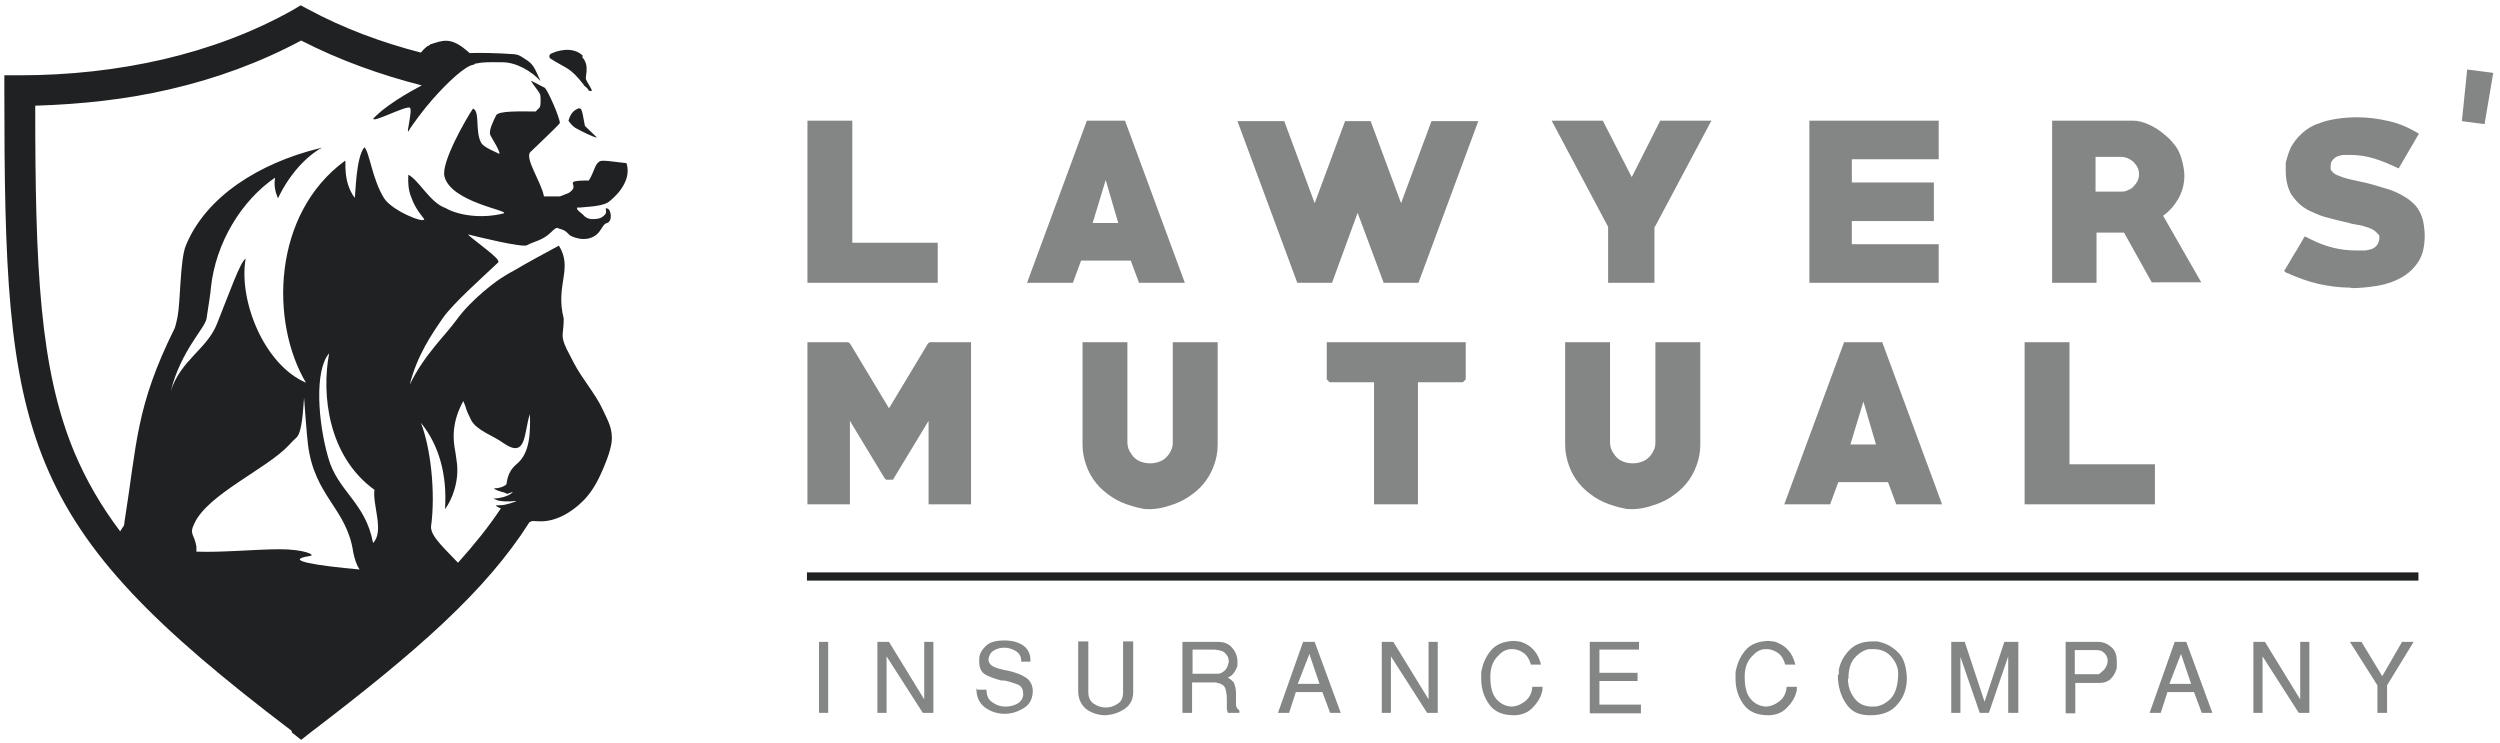
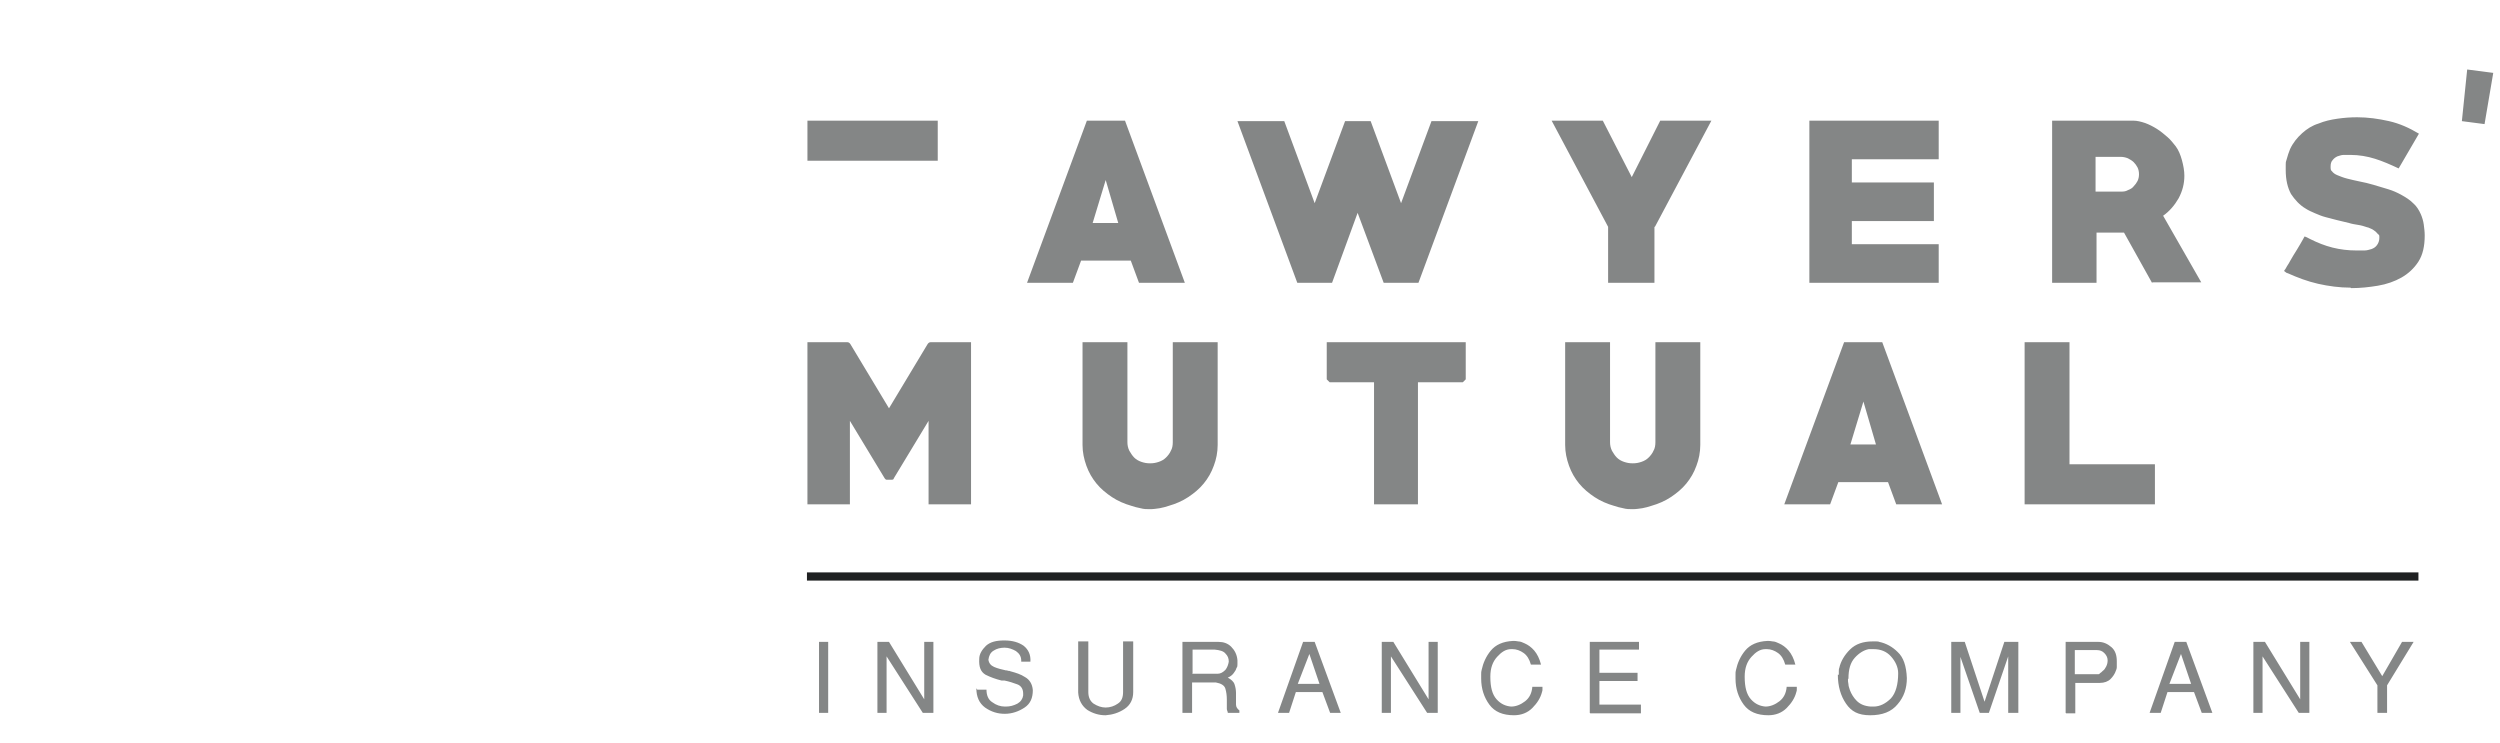
<svg xmlns="http://www.w3.org/2000/svg" width="518" height="154" viewBox="0 0 518 154">
  <g>
-     <path d="M117.7,24.9c.5.7,1,1.4,1.9,1.8.5.3,3.4,1.8,4.1,1.8l-2.5-2.4-.5-2.6c-.4-1.5-.4-.7-.7-1.1-1.1.4-1.8,1.1-2.2,2.6h0ZM60.4,151.4c-28.2-21.4-43.1-36.3-51-55.3C1.6,77.3.9,55,.9,18.8v-3.2h3.2c10.2,0,20.2-1.1,29.7-3.3,9.4-2.2,18.5-5.5,27-10.3l1.5-.9,1.5.8c7.4,4,15.3,6.9,23.4,9,.4-.5.9-1,1.3-1.3.2-.1.7-.3.6-.4,2.5-.7,4.2-1.9,8.2,1.8,1.7-.1,6.2,0,8.7.2.8,0,1.4.2,1.6.3.4.2.7.4,1,.6,2,1.2,2.1,1.9,3.4,4.7-1.8-2-5-3.9-7.9-3.9s-3.7-.1-5.7.3c0,0-.1.1-.2.2-1.7.1-5.5,3.7-8.5,7.1-1.8,2-4.4,5.5-5,6.6-.7,1.1.9-4.5.2-4.8-.9-.4-8.1,3.4-7.5,2.2,3.5-3.6,9.9-6.7,10-6.8h0c-8.6-2.2-17-5.2-25-9.3-8.6,4.6-17.7,7.9-27.2,10.1-9,2.1-18.3,3.1-27.9,3.4,0,33.6.9,54.5,8.1,71.8,2.4,5.7,5.5,11.1,9.5,16.4.2-.3.3-.5.5-.8.4-.5.3-.4.4-1.2,2.6-16.3,2.3-23.8,10.4-40.1.3-.9.4-1.5.6-2.4.6-3.1.5-11.8,1.7-14.7,4.2-10.3,15.4-17.1,27.4-20.1.3,0,.5-.2.8-.2-3.1,1.7-6.7,5.4-9.1,10.5-.5-1.2-.9-2.5-.6-4.3-7,4.8-12.3,13.5-13.3,22.8,0,.7-.5,3.7-.9,6.4-.3,2-5.3,6.6-7.4,15,2.1-6.5,7.5-8.6,9.6-14,2.6-6.5,4.8-12.8,5.9-13.4-1.5,8.5,3.7,21.9,12.5,25.7-7.4-12.4-7.1-34.9,8.1-46,.3-.2-.6,4.2,2,7.7.2-.7.2-8.3,2-10.5,1.1,1.1,1.6,6.6,4.1,10.6,1.6,2.5,8.3,5.3,8.3,4.3-1.6-2-2.2-3.1-2.9-5.1-.3-.9-.5-2.2-.4-4.1,2.2,1.1,4.5,5.8,7.7,6.9,2.6,1.5,7.4,2.3,12.1,1.1,1.1-.6-10.9-2.3-12.3-7.6-.8-2.9,4.6-12.2,5.9-14.1,1.5.5.4,4.8,1.7,7.1.5.9,2.8,1.8,3.8,2.3,0-.9-1.6-3.2-1.9-3.9-.4-.9.6-2.9,1.2-4.1.5-1,5.2-.8,8.2-.8.3-.4.8-.7.9-1,.2-.8.1-2.4,0-2.6-.7-1.2-1.3-1.7-1.9-2.8.7.4,2.2,1.1,2.9,1.5.7.7,3.1,6.2,3.1,7.3,0,.2-5.8,5.7-6.1,6-1.3,1.2,2.4,6.5,2.8,9.2h3.3l1.8-.7c1.9-1.2.5-1.9,1-2.3.3-.2,1.1-.3,3.2-.3,1.2-1.9,1.2-3.4,2.3-4,.6-.3,3.4.2,5.5.4,1.4,4.2-3.4,7.8-3.4,7.8-1.2,1.2-4.5,1.2-6.2,1.4,0,0-.6,0-.6,0-.3.5.9,1.1,1.4,1.7.3.3.7.6,1.5.7.9,0,1.8,0,2.5-.6.9-.7.5-1.2.5-1.6,0-.1.1,0,.3,0,.5,0,.9,1.2.7,2.1,0,.2-.2.6-.5.8-.2.1-.4.2-.5.2-.8.5-1,1.8-2.3,2.6-.6.4-1.5.7-2.8.6-.9-.1-2.2-.5-2.6-1-.7-.8-1.4-1-1.9-1.1-.4-.1-.4-.6-1.7.7-1.7,1.7-3.5,1.9-5,2.7-.8.6-10.5-1.8-12.1-2.2-.6-.2,1.7,1.5,3.7,3.1,1.5,1.2,2.8,2.3,2.4,2.7-3.5,3.3-9.2,8.4-11.3,11.3-2.5,3.6-5.5,8-7,14,3-6.2,7.2-10,9.6-13.3,3.3-4.6,8.8-8.5,9.7-9,.8-.5,1.6-1,2.4-1.4,2-1.2,7.1-4,9.2-5.1,3,4.8-.8,8.1,1,15.1,0,3.5-.8,3.3.6,6.3.5,1,1,1.9,1.5,2.9,1.7,3.3,4.5,6.4,6,9.7,1,2.2,2.2,4,1.8,6.9-.3,2-1.5,4.9-2.3,6.6-1,2.2-2.2,4-3.6,5.4-2.2,2.2-5.7,4.5-9.4,4.2-1.2,0-.8-.2-1.7.2-9,14.2-23.2,26.7-45.4,43.6l-1.9,1.5-1.9-1.5h0ZM94.9,116.6c3.4-3.8,6.4-7.5,8.9-11.3-.3,0-.6-.2-.9-.4l-.2-.2c1.1,0,1.6,0,2.6-.3.2,0,1.5-.5,1.6-.5.3-.2-.9,0-1.2,0-.5,0-1.6,0-1.9-.1-.6,0-1.1-.3-1.6-.5,1.1,0,3.3-.4,4.1-1.4-.6.2-1.2.5-1.3.4-.5-.4-1.8-.4-2.7-1.1,1,0,2-.3,2.6-.8.2-.3,0-2.4,2.1-4.2,2.9-2.3,2.9-6.8,2.8-10.4-1.3,3.8-.6,9.4-5.5,6-2-1.5-5.6-2.6-6.7-4.8-.5-1-.9-1.8-1.2-2.9l-.4-1c-1.1,2-1.9,4.2-2,6.9,0,2.6.3,2.8.6,5.4.7,4.2-1,8.3-2.4,10.1.5-7.2-1.3-13.4-5-17.9,2,5,3.1,14.4,2.1,21.6,0,2.1,3.4,5,5.5,7.3h0ZM74.5,118c-8.8-.8-16.1-1.9-10.3-2.8,1.4-.2-1.3-1.4-6.2-1.4s-11.9.7-17.3.5c0-.3,0-.6,0-1-.4-2.7-1.6-2.5-.4-4.9,2.8-6,15-11.3,19.5-16.1.3-.3.9-1,1.6-1.6,1.3-1.2,1.4-6.3,1.6-8.3.1,1.5.6,8.1.8,9.6,1.3,10.9,8.1,13.3,9.4,22.5.3,1.4.7,2.6,1.3,3.5h0ZM77.6,101.5c-9.7-7-11-19.9-9.4-28.3-3.1,3.6-2.3,14.3-.2,21.6,2,7.1,7.7,9.2,9.3,17.7,2.4-2.4-.2-8,.3-11.1h0ZM120.6,11.8c1.8,1.9.4,4.3.9,4.8,0,.2,1.3,2.1,1.1,2.2-.1.1-.3.1-.5,0,0,0-.1,0-.2-.2-.2-.4-.6-.6-.9-.9,0,0,0,0-.1-.2-2.9-3.7-3.5-3.2-6.9-5.4-.3-.3-.2-.8.2-1,2.4-1.1,5.1-1.1,6.6.5h0Z" fill="#1f2122" fill-rule="evenodd" />
-     <path d="M192.4,104.5v-17.3l-7.2,11.9c0,.2-.2.3-.4.3-.2,0-.4,0-.5,0s-.4,0-.6,0c-.2,0-.3-.2-.4-.3l-7.2-11.9v17.3h-8.8v-33.6h8.2c.3,0,.5.1.7.4l8,13.3,8-13.3c.2-.3.4-.4.7-.4h8.3v33.6h-8.8ZM514.7,25.7l-4.6-.6,1.1-10.7,5.4.7-1.8,10.6h0ZM167.3,58.6V25h9.3v25.3h17.7v8.3h-27ZM236,58.6l-1.7-4.6h-10.3l-1.7,4.6h-9.5l12.4-33.6h7.9l12.4,33.6h-9.5ZM229.1,37.3l-2.7,8.9h5.3l-2.6-8.9h0ZM293.9,58.6h-7.2l-5.4-14.5-5.3,14.5h-7.2l-12.4-33.5h9.7l6.3,17,6.3-17h5.3l6.3,17,6.3-17h9.7l-12.4,33.5h0ZM342.8,47v11.6h-9.6v-11.6l-11.7-22h10.6l6,11.7,5.9-11.7h10.6l-11.7,22h0ZM374.9,58.6V25h26.8v8h-18v4.8h17v8h-17v4.8h18v8h-26.8ZM445.9,58.6l-5.8-10.4h-5.7v10.4s-9.2,0-9.2,0V25h16.8c.8,0,1.6.2,2.5.5.8.3,1.6.7,2.4,1.2.8.5,1.5,1.1,2.2,1.7.7.6,1.2,1.3,1.7,1.9.6.8,1,1.8,1.3,2.9.3,1.1.5,2.2.5,3.2,0,1.7-.4,3.2-1.2,4.7-.8,1.4-1.9,2.7-3.2,3.6l7.9,13.8h-10.1ZM439.4,32.5h-5.2v7.2h5.2c.5,0,1,0,1.5-.3.5-.2.9-.4,1.2-.8.3-.3.6-.7.8-1.1.2-.4.3-.9.3-1.4s-.1-1-.3-1.4c-.2-.4-.5-.8-.8-1.1-.3-.3-.8-.6-1.2-.8-.5-.2-1-.3-1.5-.3h0ZM487,59.6c-2.2,0-4.5-.3-6.7-.8-2.2-.5-4.3-1.3-6.3-2.2,0,0-.2,0-.4-.2-.2-.1-.3-.2-.3-.3s0-.1.2-.3c.1-.2.3-.5.4-.7.2-.3.4-.6.6-1,.2-.4.5-.8.7-1.2.5-.8,1-1.6,1.4-2.3.4-.7.7-1.2.9-1.6.4.1.7.3,1.1.5,1.6.8,3.1,1.4,4.7,1.8,1.6.4,3.2.6,5,.6s1,0,1.6,0c.6,0,1.1-.2,1.5-.3.5-.2.8-.4,1.1-.8.3-.4.5-.9.5-1.5s0-.6-.3-.8c-.2-.2-.4-.5-.6-.6-.3-.2-.5-.4-.8-.5-.3-.1-.6-.3-.8-.3-.6-.2-1.2-.4-1.9-.5-.6-.1-1.3-.2-1.9-.4-.8-.2-1.7-.4-2.5-.6-.8-.2-1.6-.4-2.3-.6-.8-.2-1.5-.5-2.2-.8-.7-.3-1.4-.6-2-1-1.2-.7-2.2-1.8-3-3-.7-1.3-1.1-2.9-1.1-5s0-1.4.2-2.2c.2-.7.4-1.4.7-2.1.6-1.3,1.5-2.4,2.5-3.3,1-.9,2.1-1.6,3.4-2,1.2-.5,2.5-.8,3.9-1,1.4-.2,2.7-.3,4.1-.3,2.2,0,4.4.3,6.6.8,2.2.5,4.2,1.4,6.2,2.6-.7,1.2-1.4,2.4-2.1,3.6-.7,1.2-1.4,2.4-2.1,3.6-1.7-.8-3.3-1.5-4.9-2-1.6-.5-3.3-.8-5.1-.8s-.9,0-1.4,0c-.5,0-.9.2-1.3.3-.4.2-.7.4-1,.8-.3.3-.4.8-.4,1.3s0,.8.3,1c.2.3.6.6,1.1.8.5.2,1.2.5,2,.7.8.2,1.6.4,2.6.6s1.9.4,2.9.7c1,.3,2,.6,3,.9,1,.3,1.9.7,2.8,1.2.9.5,1.7,1,2.4,1.7.7.6,1.2,1.4,1.6,2.3.3.7.5,1.4.6,2.1.1.8.2,1.5.2,2.3,0,2.2-.4,4-1.3,5.4-.9,1.4-2.1,2.5-3.5,3.3-1.4.8-3.1,1.4-4.9,1.7-1.8.3-3.6.5-5.5.5h0ZM252.3,92.2c0,1.5-.3,3-.8,4.3-.5,1.4-1.2,2.6-2.1,3.7-.9,1.1-2,2-3.2,2.8-1.2.8-2.6,1.4-4,1.8-.6.2-1.3.4-1.9.5-.7.1-1.3.2-2,.2s-1.3,0-2-.2c-.6-.1-1.3-.3-1.9-.5-1.4-.4-2.8-1-4-1.8-1.2-.8-2.3-1.7-3.2-2.8-.9-1.1-1.6-2.3-2.1-3.7-.5-1.4-.8-2.8-.8-4.3v-21.3h9.3v20.7c0,.6.1,1.2.4,1.8.3.5.6,1,1,1.4.4.4.9.7,1.5.9.6.2,1.1.3,1.8.3s1.2-.1,1.8-.3c.6-.2,1.1-.5,1.5-.9.4-.4.8-.9,1-1.4.3-.5.4-1.1.4-1.8v-20.7h9.3v21.3h0ZM303,79.2h-9.2v25.3h-9.1v-25.3h-9.2l-.6-.6v-7.7h28.8v7.7l-.6.6h0ZM352.3,92.2c0,1.5-.3,3-.8,4.3-.5,1.4-1.2,2.6-2.1,3.7-.9,1.1-2,2-3.2,2.8-1.2.8-2.6,1.4-4,1.8-.6.2-1.3.4-1.9.5-.7.1-1.3.2-2,.2s-1.3,0-2-.2c-.6-.1-1.3-.3-1.9-.5-1.4-.4-2.8-1-4-1.8-1.2-.8-2.3-1.7-3.2-2.8-.9-1.1-1.6-2.3-2.1-3.7-.5-1.4-.8-2.8-.8-4.3v-21.3h9.3v20.7c0,.6.1,1.2.4,1.8.3.5.6,1,1,1.4.4.4.9.7,1.5.9.6.2,1.1.3,1.8.3s1.2-.1,1.8-.3c.6-.2,1.1-.5,1.5-.9.4-.4.8-.9,1-1.4.3-.5.4-1.1.4-1.8v-20.7h9.3v21.3h0ZM392.9,104.5l-1.7-4.6h-10.3l-1.7,4.6h-9.5l12.4-33.6h7.9l12.4,33.6h-9.5ZM386.1,83.2l-2.7,8.9h5.3l-2.6-8.9h0ZM419.5,104.5v-33.6h9.3v25.3h17.7v8.3h-27Z" fill="#848686" />
+     <path d="M192.4,104.5v-17.3l-7.2,11.9c0,.2-.2.3-.4.3-.2,0-.4,0-.5,0s-.4,0-.6,0c-.2,0-.3-.2-.4-.3l-7.2-11.9v17.3h-8.8v-33.6h8.2c.3,0,.5.1.7.4l8,13.3,8-13.3c.2-.3.4-.4.7-.4h8.3v33.6h-8.8ZM514.7,25.7l-4.6-.6,1.1-10.7,5.4.7-1.8,10.6h0ZM167.3,58.6V25h9.3h17.7v8.3h-27ZM236,58.6l-1.7-4.6h-10.3l-1.7,4.6h-9.5l12.4-33.6h7.9l12.4,33.6h-9.5ZM229.1,37.3l-2.7,8.9h5.3l-2.6-8.9h0ZM293.9,58.6h-7.2l-5.4-14.5-5.3,14.5h-7.2l-12.4-33.5h9.7l6.3,17,6.3-17h5.3l6.3,17,6.3-17h9.7l-12.4,33.5h0ZM342.8,47v11.6h-9.6v-11.6l-11.7-22h10.6l6,11.7,5.9-11.7h10.6l-11.7,22h0ZM374.9,58.6V25h26.8v8h-18v4.8h17v8h-17v4.8h18v8h-26.8ZM445.9,58.6l-5.8-10.4h-5.7v10.4s-9.2,0-9.2,0V25h16.8c.8,0,1.6.2,2.5.5.8.3,1.6.7,2.4,1.2.8.5,1.5,1.1,2.2,1.7.7.6,1.2,1.3,1.7,1.9.6.8,1,1.8,1.3,2.9.3,1.1.5,2.2.5,3.2,0,1.7-.4,3.2-1.2,4.7-.8,1.4-1.9,2.7-3.2,3.6l7.9,13.8h-10.1ZM439.4,32.5h-5.2v7.2h5.2c.5,0,1,0,1.5-.3.5-.2.9-.4,1.2-.8.3-.3.6-.7.8-1.1.2-.4.3-.9.3-1.4s-.1-1-.3-1.4c-.2-.4-.5-.8-.8-1.1-.3-.3-.8-.6-1.2-.8-.5-.2-1-.3-1.5-.3h0ZM487,59.6c-2.2,0-4.5-.3-6.7-.8-2.2-.5-4.3-1.3-6.3-2.2,0,0-.2,0-.4-.2-.2-.1-.3-.2-.3-.3s0-.1.2-.3c.1-.2.3-.5.4-.7.2-.3.4-.6.6-1,.2-.4.5-.8.7-1.2.5-.8,1-1.6,1.4-2.3.4-.7.7-1.2.9-1.6.4.1.7.3,1.1.5,1.6.8,3.1,1.4,4.7,1.8,1.6.4,3.2.6,5,.6s1,0,1.6,0c.6,0,1.1-.2,1.5-.3.5-.2.8-.4,1.1-.8.3-.4.5-.9.5-1.5s0-.6-.3-.8c-.2-.2-.4-.5-.6-.6-.3-.2-.5-.4-.8-.5-.3-.1-.6-.3-.8-.3-.6-.2-1.2-.4-1.9-.5-.6-.1-1.3-.2-1.9-.4-.8-.2-1.7-.4-2.5-.6-.8-.2-1.6-.4-2.3-.6-.8-.2-1.5-.5-2.2-.8-.7-.3-1.4-.6-2-1-1.2-.7-2.2-1.8-3-3-.7-1.3-1.1-2.9-1.1-5s0-1.4.2-2.2c.2-.7.4-1.4.7-2.1.6-1.3,1.5-2.4,2.5-3.3,1-.9,2.1-1.6,3.4-2,1.2-.5,2.5-.8,3.9-1,1.4-.2,2.7-.3,4.1-.3,2.2,0,4.4.3,6.6.8,2.2.5,4.2,1.4,6.2,2.6-.7,1.2-1.4,2.4-2.1,3.6-.7,1.2-1.4,2.4-2.1,3.6-1.7-.8-3.3-1.5-4.9-2-1.6-.5-3.3-.8-5.1-.8s-.9,0-1.4,0c-.5,0-.9.2-1.3.3-.4.2-.7.4-1,.8-.3.3-.4.8-.4,1.3s0,.8.3,1c.2.3.6.6,1.1.8.5.2,1.2.5,2,.7.8.2,1.6.4,2.6.6s1.9.4,2.9.7c1,.3,2,.6,3,.9,1,.3,1.9.7,2.8,1.2.9.5,1.7,1,2.4,1.7.7.6,1.2,1.4,1.6,2.3.3.7.5,1.4.6,2.1.1.8.2,1.5.2,2.3,0,2.2-.4,4-1.3,5.4-.9,1.4-2.1,2.5-3.5,3.3-1.4.8-3.1,1.4-4.9,1.7-1.8.3-3.6.5-5.5.5h0ZM252.3,92.2c0,1.5-.3,3-.8,4.3-.5,1.4-1.2,2.6-2.1,3.7-.9,1.1-2,2-3.2,2.8-1.2.8-2.6,1.4-4,1.8-.6.2-1.3.4-1.9.5-.7.1-1.3.2-2,.2s-1.3,0-2-.2c-.6-.1-1.3-.3-1.9-.5-1.4-.4-2.8-1-4-1.8-1.2-.8-2.3-1.7-3.2-2.8-.9-1.1-1.6-2.3-2.1-3.7-.5-1.4-.8-2.8-.8-4.3v-21.3h9.3v20.7c0,.6.1,1.2.4,1.8.3.5.6,1,1,1.4.4.4.9.7,1.5.9.6.2,1.1.3,1.8.3s1.2-.1,1.8-.3c.6-.2,1.1-.5,1.5-.9.4-.4.8-.9,1-1.4.3-.5.4-1.1.4-1.8v-20.7h9.3v21.3h0ZM303,79.2h-9.2v25.3h-9.1v-25.3h-9.2l-.6-.6v-7.7h28.8v7.7l-.6.6h0ZM352.3,92.2c0,1.5-.3,3-.8,4.3-.5,1.4-1.2,2.6-2.1,3.7-.9,1.1-2,2-3.2,2.8-1.2.8-2.6,1.4-4,1.8-.6.2-1.3.4-1.9.5-.7.1-1.3.2-2,.2s-1.3,0-2-.2c-.6-.1-1.3-.3-1.9-.5-1.4-.4-2.8-1-4-1.8-1.2-.8-2.3-1.7-3.2-2.8-.9-1.1-1.6-2.3-2.1-3.7-.5-1.4-.8-2.8-.8-4.3v-21.3h9.3v20.7c0,.6.1,1.2.4,1.8.3.5.6,1,1,1.4.4.4.9.7,1.5.9.6.2,1.1.3,1.8.3s1.2-.1,1.8-.3c.6-.2,1.1-.5,1.5-.9.4-.4.8-.9,1-1.4.3-.5.4-1.1.4-1.8v-20.7h9.3v21.3h0ZM392.9,104.5l-1.7-4.6h-10.3l-1.7,4.6h-9.5l12.4-33.6h7.9l12.4,33.6h-9.5ZM386.1,83.2l-2.7,8.9h5.3l-2.6-8.9h0ZM419.5,104.5v-33.6h9.3v25.3h17.7v8.3h-27Z" fill="#848686" />
    <path d="M169.7,147.7v-14.7h1.9v14.7h-1.9ZM181.8,147.7v-14.7h2.4l7.3,11.9v-11.9h1.9v14.7h-2.2l-7.5-11.7v11.7h-1.9ZM202.5,142.9h1.9c0,1.2.4,2.1,1.2,2.6.8.6,1.7.9,2.6.9h.2c.9,0,1.6-.2,2.4-.6.7-.4,1.1-1,1.2-1.7,0,0,0-.1,0-.2v-.2c0-.9-.4-1.6-1.2-1.9-.8-.3-1.7-.6-2.7-.8-.1,0-.2,0-.3,0-.1,0-.2,0-.3,0-1.2-.3-2.3-.7-3.3-1.2-1-.6-1.4-1.6-1.3-3.3,0-1,.6-1.9,1.4-2.7.9-.8,2.1-1.1,3.8-1.1s3,.4,4,1.1c1,.8,1.5,1.9,1.4,3.3h-1.9v-.2h0c0-.9-.4-1.5-1.1-2-.7-.4-1.5-.7-2.3-.7h-.1c-.8,0-1.6.2-2.2.6-.7.4-1,1.1-1.1,1.9.1.7.5,1.2,1.2,1.5.7.3,1.5.5,2.4.7.2,0,.3,0,.5.1.2,0,.3,0,.5.1,1.1.3,2.1.6,3,1.2.9.5,1.5,1.4,1.6,2.7,0,1.6-.5,2.8-1.7,3.6-1.2.8-2.6,1.3-4.1,1.3h0c-1.5,0-2.8-.4-4.1-1.3-1.2-.9-1.8-2.2-1.8-4h0ZM223.4,143.4v-10.5h2.1v10.5c0,1.1.4,1.9,1.1,2.4.8.5,1.6.8,2.5.8s1.8-.3,2.5-.8c.8-.5,1.1-1.3,1.1-2.4v-10.5h2.1v10.5c0,1.5-.6,2.7-1.8,3.5-1.2.8-2.5,1.2-3.9,1.3h-.1c-1.3,0-2.6-.4-3.7-1.1-1.1-.8-1.8-2-1.9-3.6h0ZM245,147.7v-14.7h7.5c1,0,1.9.3,2.6,1,.7.7,1.2,1.6,1.3,2.8,0,.2,0,.5,0,.8,0,.3,0,.6-.2.8-.1.4-.3.7-.6,1.1-.3.4-.7.7-1.2.9.7.4,1.2.8,1.4,1.4.2.6.3,1.2.3,1.8h0v.8c0,.6,0,1.1,0,1.6,0,.5.3.9.7,1.2v.5h-2.4c0-.3-.2-.5-.2-.8,0-.3,0-.6,0-.9,0-.1,0-.3,0-.4,0-.1,0-.3,0-.4h0v-.2c0-.9-.1-1.6-.3-2.3-.2-.7-.9-1.1-2-1.3h-4.9v6.3h-1.9ZM247,139.6h5.1s0,0,.1,0h.1c.6,0,1.1-.3,1.6-.8.4-.5.6-1.1.7-1.7h0c0-.7-.2-1.2-.7-1.7-.4-.5-1.2-.7-2.2-.8h-4.6v4.9h0ZM264.8,147.7l5.2-14.7h2.4l5.4,14.7h-2.2l-1.6-4.3h-5.5l-1.4,4.3h-2.2ZM268.9,141.7h4.5l-2.1-6.2-2.4,6.2h0ZM286.3,147.7v-14.7h2.4l7.3,11.9v-11.9h1.9v14.7h-2.2l-7.5-11.7v11.7h-1.9ZM306.9,140.6c0-.3,0-.6,0-.9,0-.3,0-.6.1-.9.3-1.4.9-2.8,1.9-4,1-1.2,2.5-1.9,4.6-2,.3,0,.7,0,1.1.1.4,0,.9.2,1.3.4.7.3,1.4.8,2,1.5.6.7,1.1,1.7,1.4,2.9h-2.1c-.3-1.1-.8-1.9-1.5-2.4-.7-.5-1.5-.8-2.3-.8h-.2s0,0-.1,0c-1.1,0-2,.6-2.9,1.6-.9,1-1.4,2.3-1.4,4.1,0,2.2.4,3.7,1.3,4.7.9,1,1.9,1.4,3,1.5h0c1,0,2-.4,2.9-1.1.9-.7,1.4-1.7,1.5-3h2.1c0,.2,0,.4,0,.5,0,.2,0,.4-.1.6-.3,1.2-1,2.3-2,3.3-1,1-2.3,1.5-3.8,1.5-2.3,0-4-.7-5.1-2.2-1.1-1.5-1.7-3.3-1.7-5.4h0ZM329.4,147.7v-14.7h10.2v1.6h-8.2v4.8h7.9v1.7h-7.9v4.9h8.6v1.8h-10.5ZM359.6,140.6c0-.3,0-.6,0-.9,0-.3,0-.6.1-.9.3-1.4.9-2.8,1.9-4,1-1.2,2.5-1.9,4.6-2,.3,0,.7,0,1.1.1.4,0,.9.2,1.3.4.7.3,1.4.8,2,1.5.6.7,1.1,1.7,1.4,2.9h-2.1c-.3-1.1-.8-1.9-1.5-2.4-.7-.5-1.5-.8-2.3-.8h-.2s0,0-.1,0c-1.1,0-2,.6-2.9,1.6-.9,1-1.4,2.3-1.4,4.1,0,2.2.4,3.7,1.3,4.7.9,1,1.9,1.4,3,1.5h0c1,0,2-.4,2.9-1.1.9-.7,1.4-1.7,1.5-3h2.1c0,.2,0,.4,0,.5,0,.2,0,.4-.1.6-.3,1.2-1,2.3-2,3.3-1,1-2.3,1.5-3.8,1.5-2.3,0-4-.7-5.1-2.2-1.1-1.5-1.7-3.3-1.7-5.4h0ZM381,139.8c0-.2,0-.5,0-.7,0-.2,0-.5.1-.7.3-1.4,1.1-2.7,2.2-3.8,1.2-1.2,2.8-1.7,4.7-1.7s.5,0,.7,0c.2,0,.5,0,.7.1,1.4.3,2.7,1,3.8,2.1,1.2,1.1,1.8,2.9,1.9,5.4,0,2.1-.6,3.9-1.9,5.4-1.3,1.6-3.2,2.3-5.7,2.3s-3.9-.8-5-2.4c-1.1-1.6-1.7-3.6-1.7-6h0ZM382.9,140.7c0,.3,0,.7.1,1.1,0,.4.2.8.3,1.2.3.8.8,1.6,1.4,2.2.7.7,1.6,1.1,2.9,1.2,0,0,.2,0,.3,0,0,0,.2,0,.3,0,1.3,0,2.5-.6,3.6-1.7,1-1.1,1.5-2.9,1.5-5.2,0-1.3-.6-2.5-1.5-3.5-.9-1-2.1-1.5-3.6-1.5s-.3,0-.5,0c-.2,0-.3,0-.5,0-1,.2-2,.8-2.9,1.8-.9,1-1.3,2.4-1.3,4.3h0ZM404.3,147.7v-14.7h2.8l4.1,12.4,4.1-12.4h2.9v14.7h-2.1v-11.7l-4,11.7h-1.9l-4-11.6v11.6h-2.1ZM428,147.7v-14.7h6.8c1,0,1.9.4,2.7,1.1.8.7,1.1,1.7,1.1,2.9,0,0,0,.1,0,.2v.2c0,.2,0,.5,0,.8,0,.3-.1.6-.2.8-.2.6-.6,1.2-1.1,1.7-.5.5-1.3.8-2.2.8h-5.1v6.3h-1.9ZM429.9,134.8v4.9h4.9s.2,0,.3-.2c.2-.1.4-.3.6-.5.3-.2.5-.5.7-.9.2-.4.3-.8.3-1.3,0-.6-.3-1.1-.7-1.5-.4-.4-.9-.6-1.5-.6h-4.6ZM445.4,147.7l5.2-14.7h2.4l5.4,14.7h-2.2l-1.6-4.3h-5.5l-1.4,4.3h-2.2ZM449.5,141.7h4.5l-2.1-6.2-2.4,6.2h0ZM466.9,147.7v-14.7h2.4l7.3,11.9v-11.9h1.9v14.7h-2.2l-7.5-11.7v11.7h-1.9ZM492.6,147.7v-5.7l-5.7-9h2.4l4.3,7.1,4.1-7.1h2.4l-5.5,9v5.7h-1.9Z" fill="#848686" />
    <polygon points="167.2 118.6 501.1 118.6 501.1 120.3 167.2 120.3 167.2 118.6 167.2 118.6" fill="#1f2122" fill-rule="evenodd" />
  </g>
</svg>